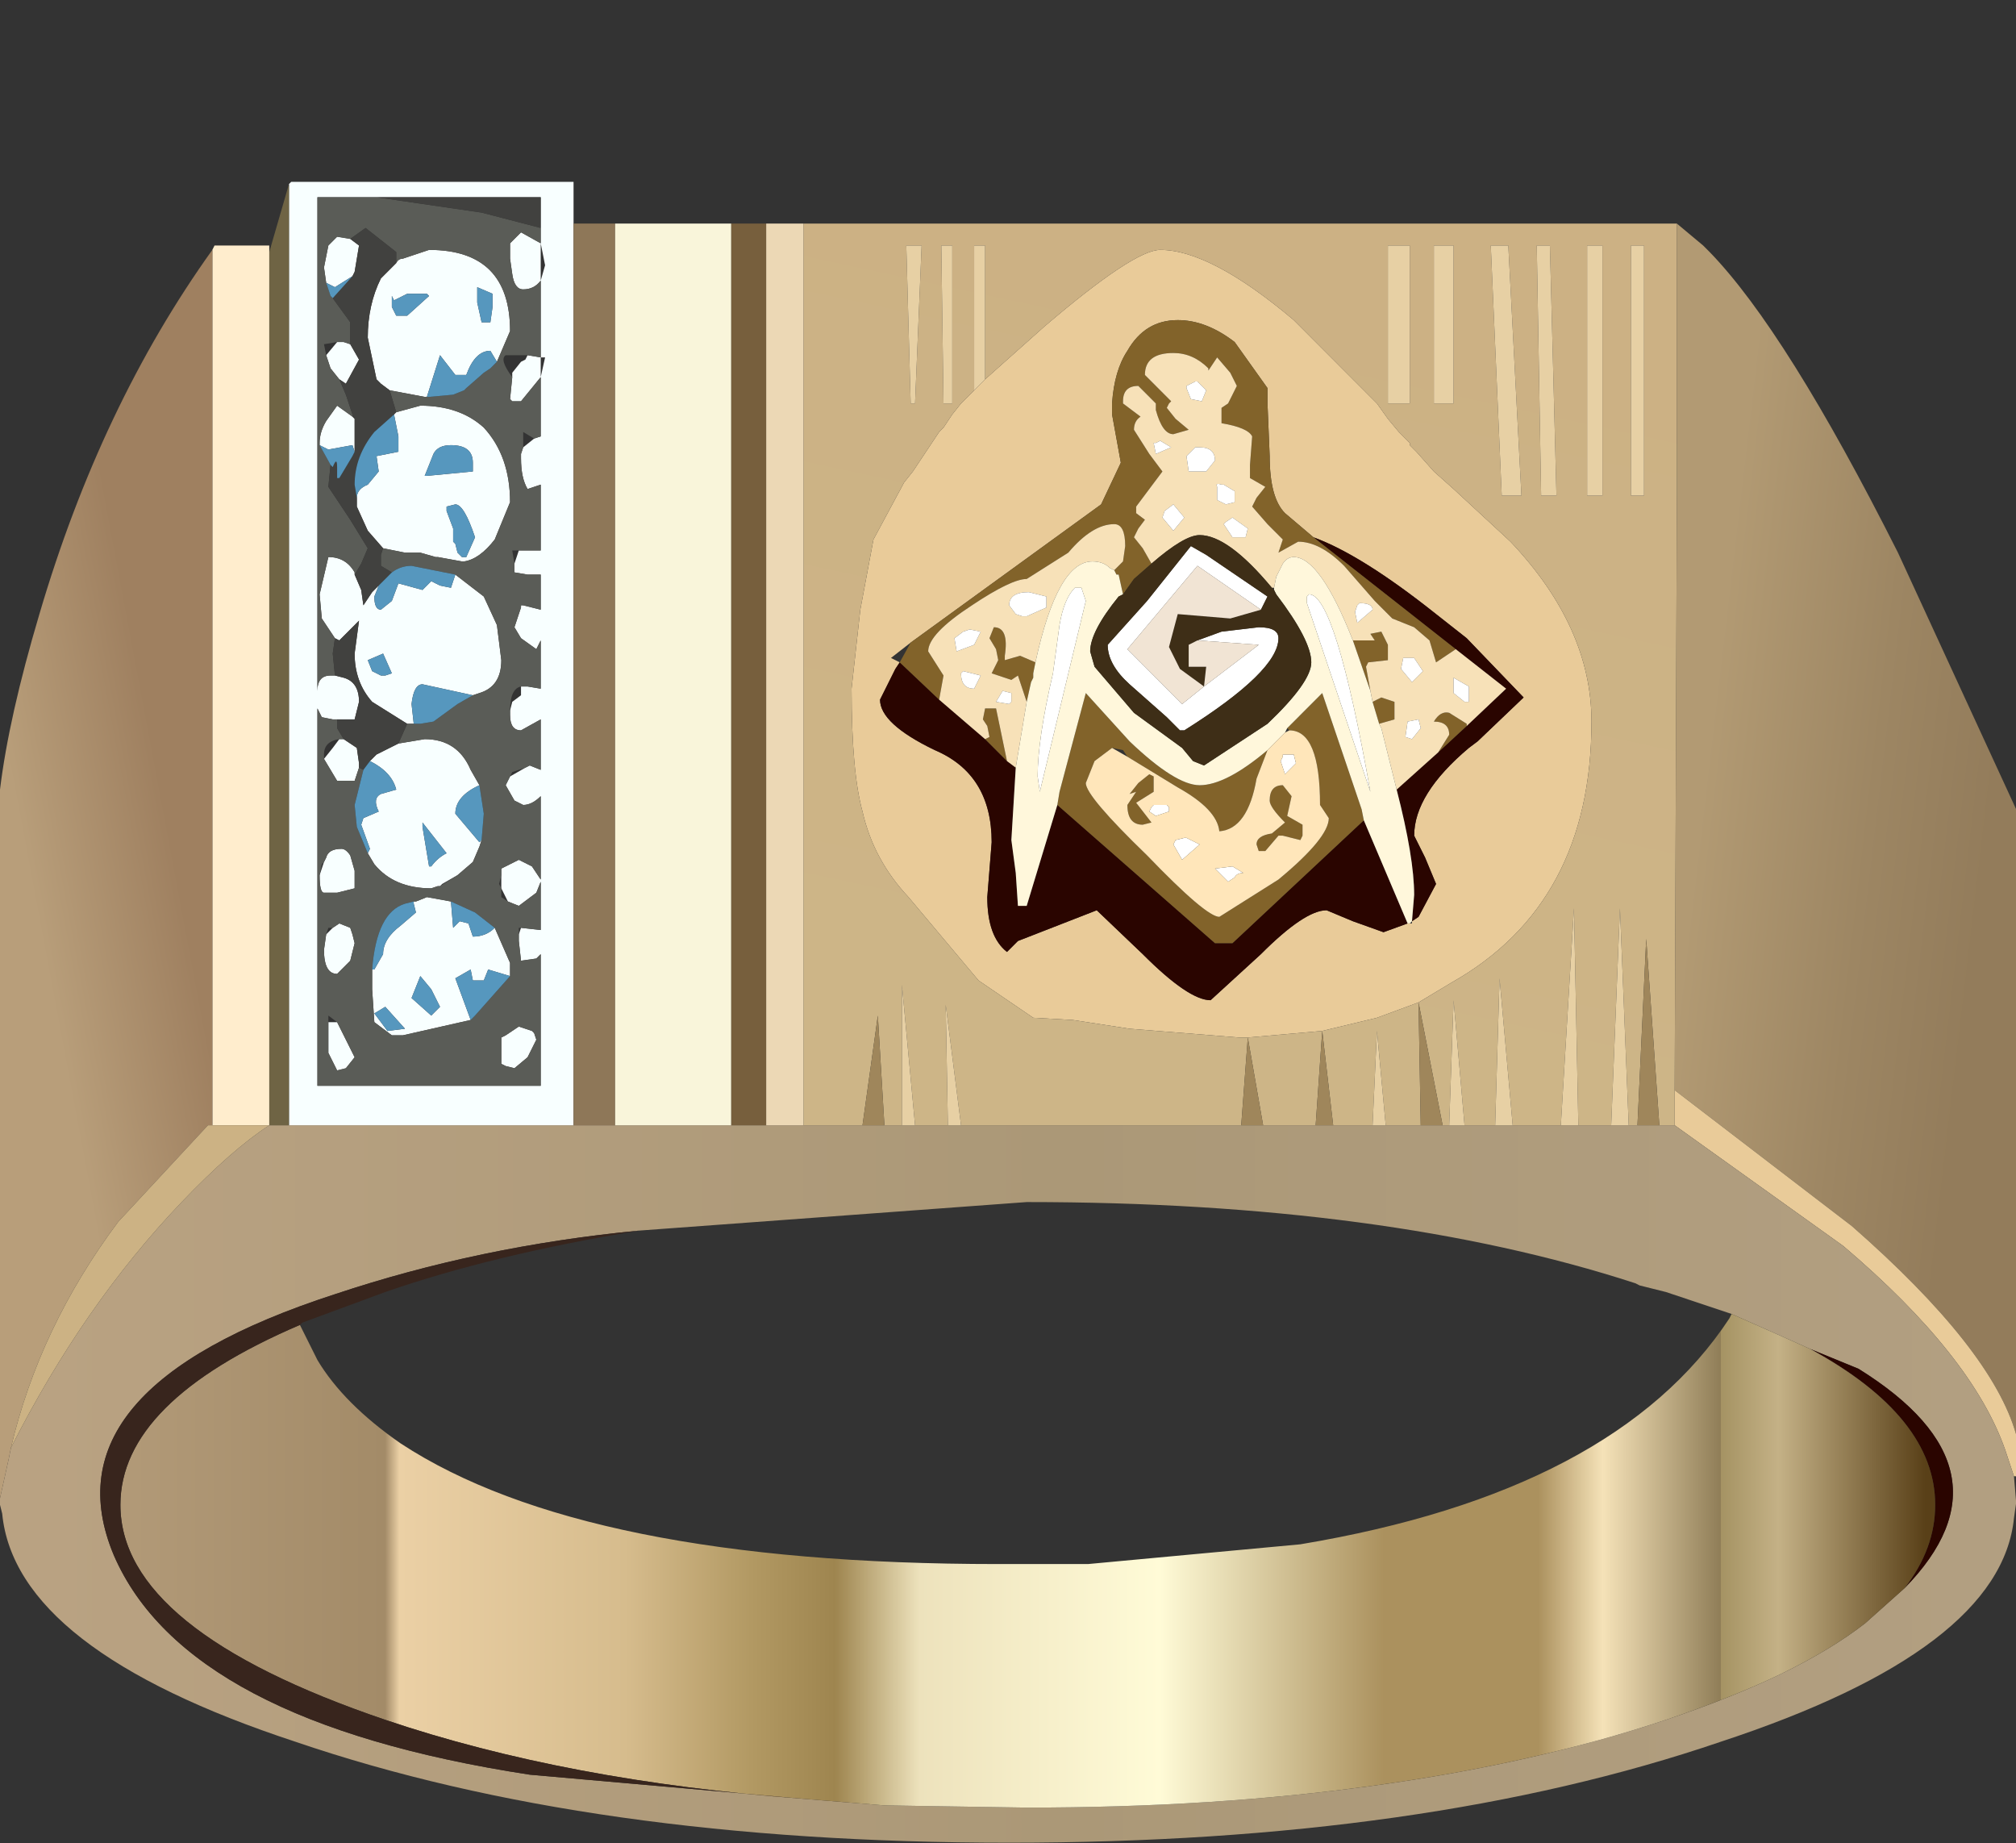
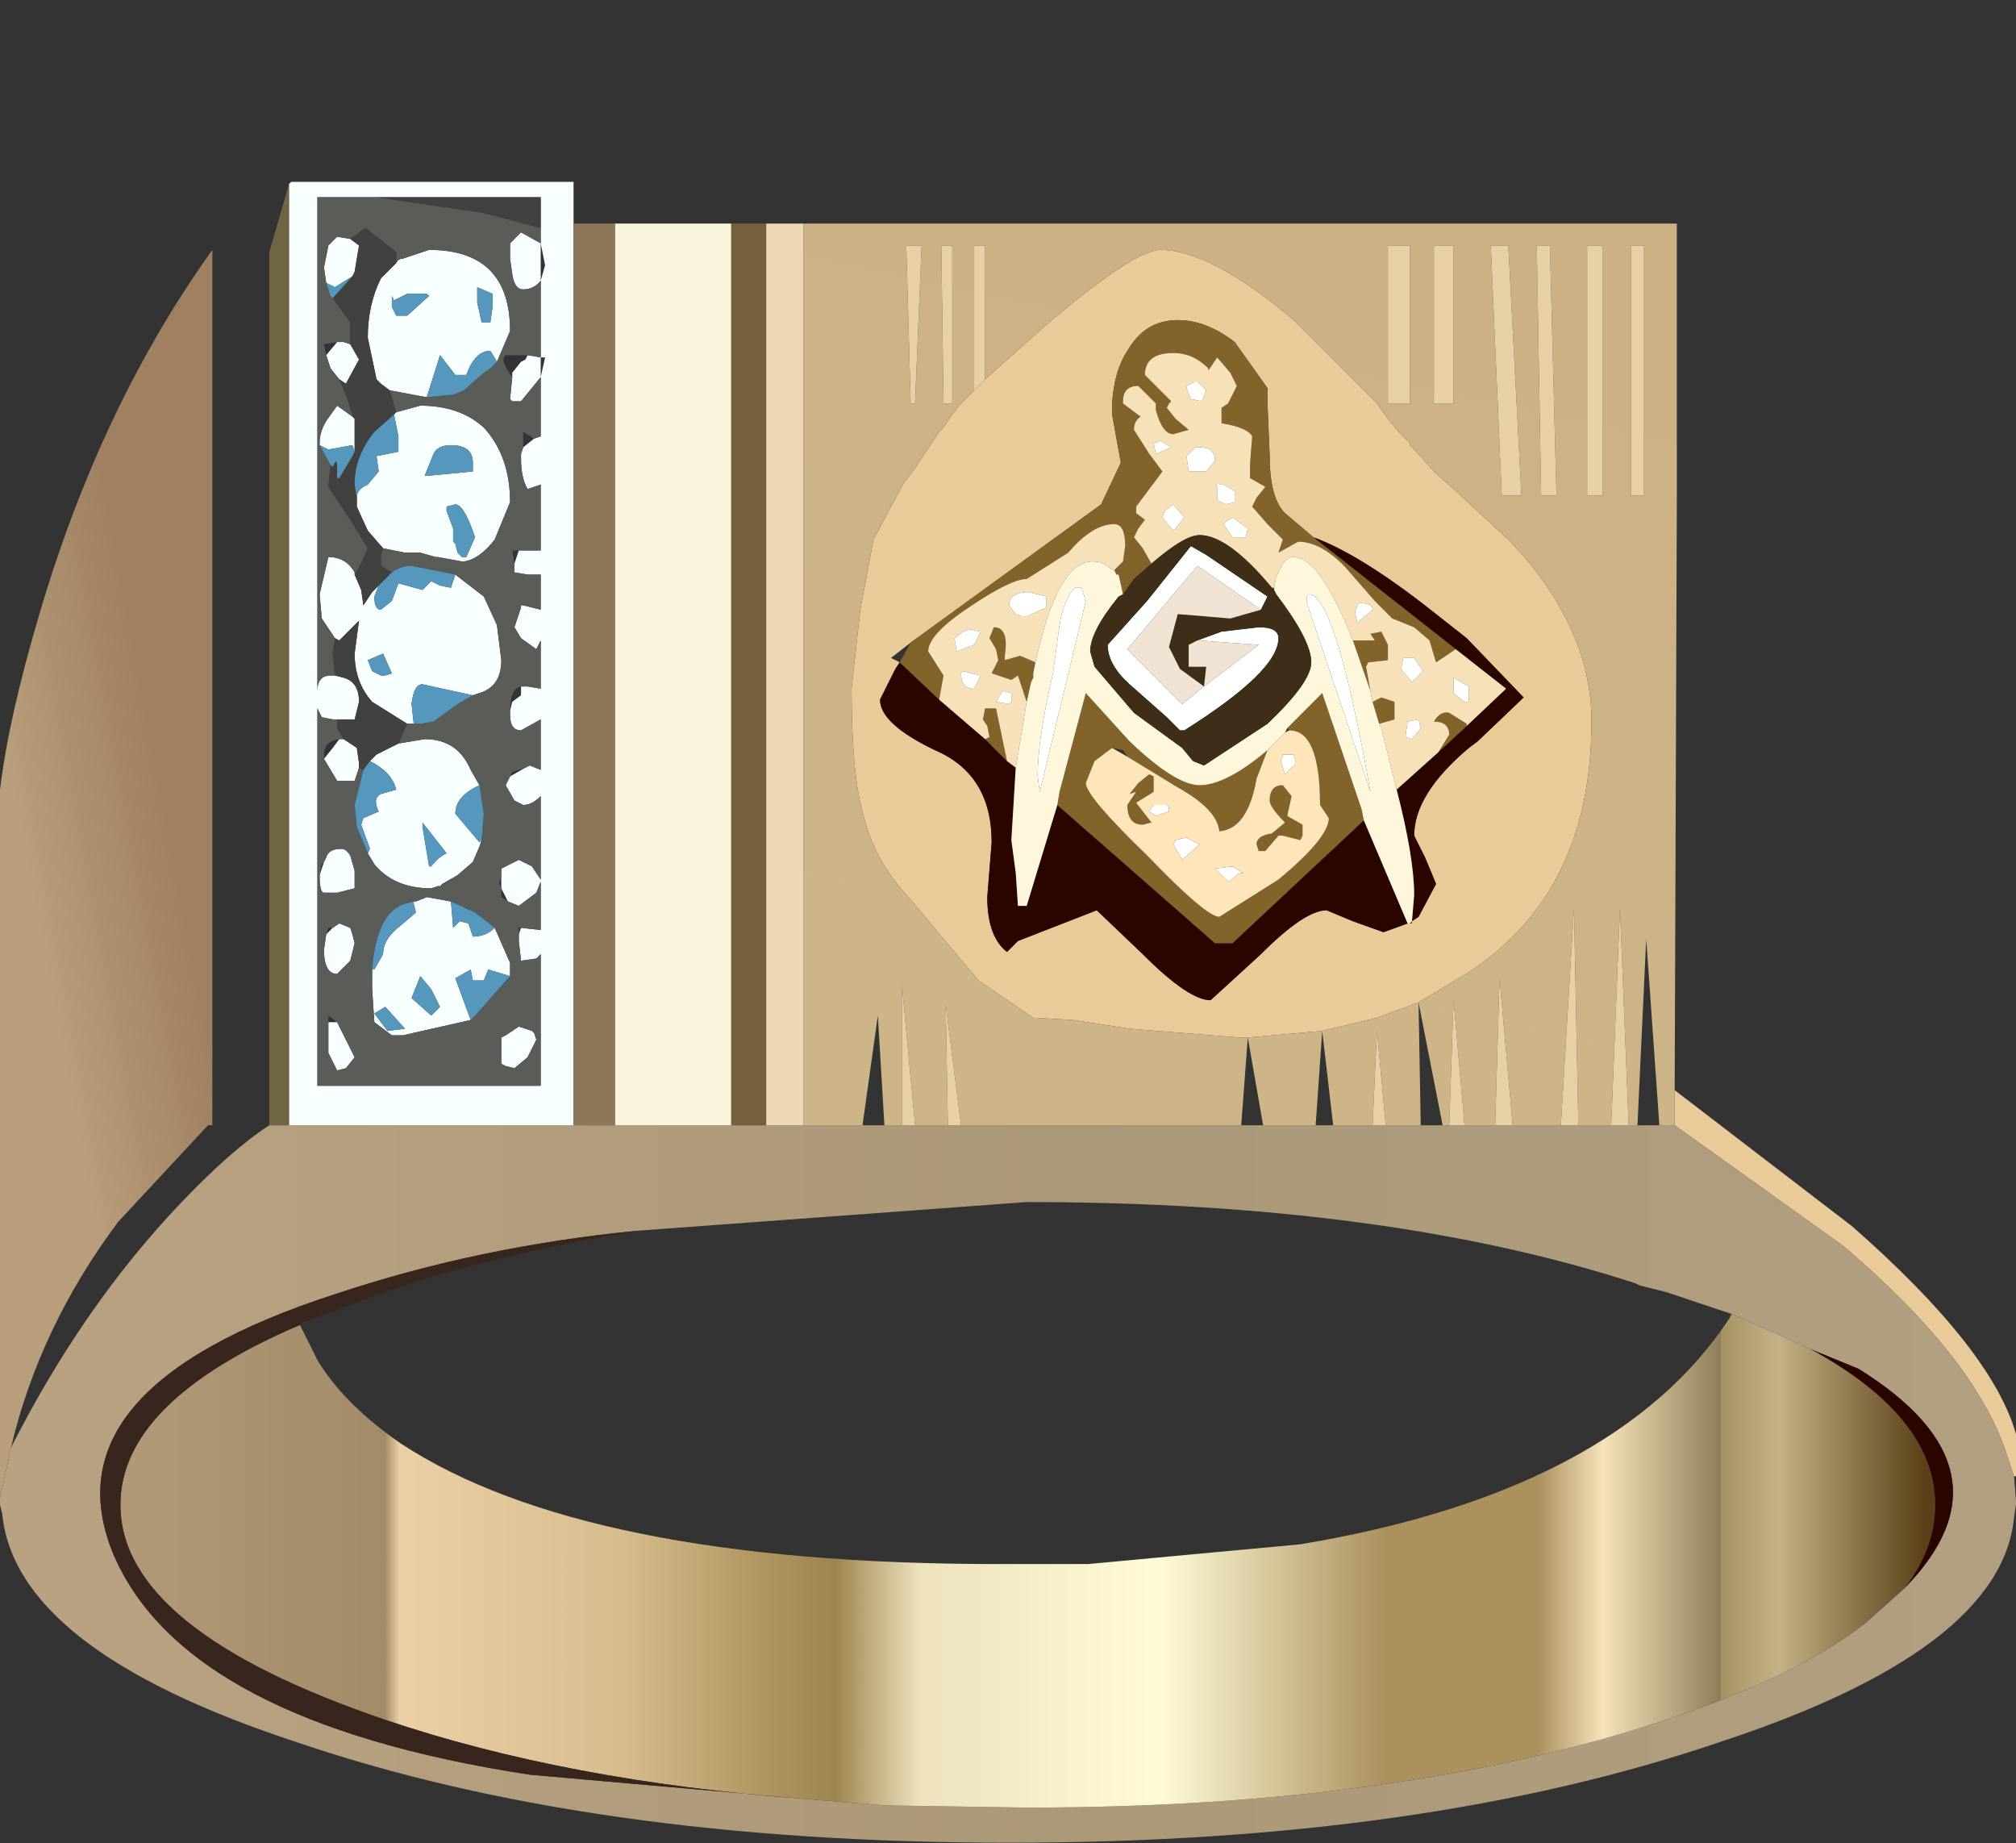
<svg xmlns="http://www.w3.org/2000/svg" xmlns:xlink="http://www.w3.org/1999/xlink" height="42.05px" width="46.0px">
  <rect width="100%" height="100%" fill="#333333" stroke="none" />
  <g transform="matrix(1.0, 0.0, 0.0, 1.0, 0.0, 4.15)">
    <use height="42.0" transform="matrix(0.999, 0.0, 0.0, 1.001, 0.0, -4.155)" width="46.05" xlink:href="#sprite0" />
  </g>
  <defs>
    <g id="sprite0" transform="matrix(1.0, 0.0, 0.0, 1.0, 0.0, 4.15)">
      <use height="37.85" transform="matrix(1.0, 0.0, 0.0, 1.0, 0.0, 0.0)" width="46.05" xlink:href="#sprite1" />
      <use height="13.25" transform="matrix(1.0, 0.0, 0.0, 1.0, 3.45, -4.15)" width="13.15" xlink:href="#sprite2" />
    </g>
    <g id="sprite1" transform="matrix(1.0, 0.0, 0.0, 1.0, 0.0, 0.0)">
      <use height="37.85" transform="matrix(1.0, 0.0, 0.0, 1.0, 0.0, 0.0)" width="46.05" xlink:href="#shape0" />
    </g>
    <g id="shape0" transform="matrix(1.0, 0.0, 0.0, 1.0, 0.0, 0.0)">
-       <path d="M38.3 0.95 L38.9 1.45 39.05 1.6 Q40.8 3.4 43.35 8.45 L46.05 14.3 46.05 28.55 Q45.5 26.6 42.3 23.8 L38.25 20.7 38.3 7.15 38.3 5.05 38.3 1.45 38.3 0.95" fill="url(#gradient0)" fill-rule="evenodd" stroke="none" />
      <path d="M38.25 20.7 L42.3 23.8 Q45.5 26.6 46.05 28.55 L46.05 29.5 46.0 29.5 45.8 28.9 Q45.05 26.75 42.1 24.25 L38.25 21.5 38.25 20.9 38.25 20.7 M22.5 4.5 L23.85 3.3 Q25.9 1.55 26.5 1.55 27.65 1.55 29.55 3.15 L31.45 5.05 31.7 5.4 31.95 5.7 32.2 5.95 32.2 6.0 32.35 6.15 32.75 6.6 33.2 7.0 34.5 8.2 Q36.35 10.15 36.35 12.3 36.35 16.45 33.15 18.25 L32.4 18.7 31.45 19.05 30.2 19.35 28.5 19.5 28.3 19.5 25.8 19.3 24.5 19.1 23.6 19.05 22.35 18.2 20.75 16.3 Q19.95 15.45 19.7 14.35 19.45 13.45 19.45 11.55 L19.65 9.75 19.95 8.15 20.65 6.85 20.85 6.6 21.45 5.7 21.55 5.6 21.75 5.3 21.95 5.05 22.25 4.75 22.5 4.5 M30.0 8.1 L29.35 7.55 Q29.0 7.2 29.0 6.25 L28.95 5.05 28.95 4.7 28.2 3.65 Q27.55 3.15 26.9 3.15 26.15 3.15 25.75 3.85 25.45 4.3 25.4 5.05 L25.4 5.3 25.6 6.4 25.15 7.35 20.8 10.5 20.35 10.85 20.55 10.95 20.45 11.1 20.1 11.8 Q20.1 12.35 21.35 12.95 22.65 13.5 22.65 15.05 L22.55 16.3 Q22.55 17.2 23.0 17.55 L23.15 17.4 23.25 17.3 25.05 16.6 26.1 17.6 Q27.15 18.65 27.65 18.65 L28.8 17.6 Q29.8 16.6 30.3 16.6 L30.9 16.85 31.6 17.1 32.15 16.9 32.2 16.9 32.25 16.9 32.25 16.85 32.4 16.75 32.8 16.0 32.55 15.4 32.3 14.9 Q32.3 13.95 33.55 12.9 L33.75 12.75 34.8 11.75 33.5 10.4 32.8 9.85 Q31.1 8.5 30.0 8.1" fill="#e9cb99" fill-rule="evenodd" stroke="none" />
      <path d="M46.0 29.5 L46.05 30.1 46.0 30.45 Q45.7 33.45 39.3 35.55 32.55 37.85 23.05 37.85 13.5 37.85 6.75 35.55 0.35 33.45 0.05 30.35 L0.0 30.15 0.0 30.1 0.0 30.0 0.2 29.1 0.25 28.85 Q1.9 25.6 4.15 23.25 5.3 22.05 6.15 21.5 L6.6 21.5 13.1 21.5 14.05 21.5 16.7 21.5 17.5 21.5 18.35 21.5 19.7 21.5 20.2 21.5 20.6 21.5 20.9 21.5 21.65 21.5 21.95 21.5 28.35 21.5 28.85 21.5 30.05 21.5 30.45 21.5 31.35 21.5 31.65 21.5 32.45 21.5 32.95 21.5 33.1 21.5 33.45 21.5 34.15 21.5 34.55 21.5 35.65 21.5 36.05 21.5 36.8 21.5 37.2 21.5 37.4 21.5 37.9 21.5 38.25 21.5 42.1 24.25 Q45.05 26.75 45.8 28.9 L46.0 29.5 M43.5 32.05 Q46.15 29.35 42.45 27.05 L41.35 26.6 39.55 25.8 38.05 25.3 37.45 25.15 37.35 25.1 Q31.65 23.25 23.45 23.25 L14.6 23.9 Q10.95 24.25 7.65 25.35 1.0 27.5 2.6 31.3 4.25 35.1 12.1 36.3 L18.35 36.85 20.2 37.0 23.45 37.05 Q32.0 37.05 38.05 35.05 41.05 34.05 42.6 32.85 L43.5 32.05" fill="url(#gradient1)" fill-rule="evenodd" stroke="none" />
      <path d="M43.5 32.05 Q44.2 31.15 44.2 30.15 44.2 28.15 41.35 26.6 L42.45 27.05 Q46.15 29.35 43.5 32.05 M33.25 10.65 L30.0 8.1 Q31.1 8.5 32.8 9.85 L33.5 10.4 34.8 11.75 33.75 12.75 33.55 12.9 Q32.3 13.95 32.3 14.9 L32.55 15.4 32.8 16.0 32.4 16.75 32.25 16.85 32.3 16.25 Q32.3 15.4 31.9 13.85 L32.85 13.0 33.5 12.4 34.4 11.55 33.25 10.65 M20.55 10.95 L21.45 11.8 22.5 12.7 23.0 13.2 23.2 13.35 23.1 15.0 23.2 15.75 23.25 16.5 23.45 16.5 24.15 14.2 27.75 17.35 28.15 17.35 31.15 14.55 32.15 16.9 31.6 17.1 30.9 16.85 30.3 16.6 Q29.8 16.6 28.8 17.6 L27.65 18.65 Q27.15 18.65 26.1 17.6 L25.05 16.6 23.25 17.3 23.15 17.4 23.0 17.55 Q22.55 17.2 22.55 16.3 L22.65 15.05 Q22.65 13.5 21.35 12.95 20.1 12.35 20.1 11.8 L20.45 11.1 20.55 10.95" fill="#2a0500" fill-rule="evenodd" stroke="none" />
      <path d="M41.35 26.6 Q44.2 28.15 44.2 30.15 44.2 31.15 43.5 32.05 L42.6 32.85 Q41.05 34.05 38.05 35.05 32.0 37.05 23.45 37.05 L20.2 37.0 18.35 36.85 Q12.95 36.45 8.8 35.05 2.75 33.0 2.75 30.15 2.75 27.8 6.85 26.05 L7.25 26.85 Q7.85 27.85 9.15 28.75 13.35 31.5 22.8 31.5 L24.85 31.5 29.7 31.05 Q36.9 29.85 39.5 25.9 L39.55 25.8 41.35 26.6" fill="url(#gradient2)" fill-rule="evenodd" stroke="none" />
      <path d="M38.3 0.95 L38.3 1.45 38.3 5.05 38.3 7.15 38.25 20.7 38.25 20.9 38.25 21.5 37.9 21.5 37.6 17.25 37.4 21.5 37.2 21.5 37.0 16.55 36.8 21.5 36.05 21.5 35.95 16.55 35.65 21.5 34.55 21.5 34.25 18.15 34.15 21.5 33.45 21.5 33.2 18.65 33.1 21.5 32.95 21.5 32.4 18.7 33.15 18.25 Q36.35 16.45 36.35 12.3 36.35 10.15 34.5 8.2 L33.2 7.0 32.75 6.6 32.35 6.15 32.2 6.0 32.2 5.95 31.95 5.7 31.7 5.4 31.45 5.05 29.55 3.15 Q27.65 1.55 26.5 1.55 25.9 1.55 23.85 3.3 L22.5 4.5 22.5 1.45 22.25 1.45 22.25 4.75 21.95 5.05 21.75 5.3 21.55 5.6 21.45 5.7 20.85 6.6 20.65 6.85 19.95 8.15 19.65 9.75 19.45 11.55 Q19.45 13.45 19.7 14.35 19.95 15.45 20.75 16.3 L22.35 18.2 23.6 19.05 24.5 19.1 25.8 19.3 28.3 19.5 28.5 19.5 30.2 19.35 31.45 19.05 32.4 18.7 32.45 21.5 31.65 21.5 31.45 19.35 31.35 21.5 30.45 21.5 30.2 19.35 30.05 21.5 28.85 21.5 28.5 19.5 28.35 21.5 21.95 21.5 21.6 18.75 21.65 21.5 20.9 21.5 20.6 18.3 20.6 21.5 20.2 21.5 20.05 19.0 19.7 21.5 18.35 21.5 18.35 0.95 38.3 0.95 M34.45 1.45 L34.05 1.45 34.3 7.15 34.75 7.15 34.45 1.45 M36.6 1.45 L36.25 1.45 36.25 7.15 36.6 7.15 36.6 1.45 M37.55 1.45 L37.25 1.45 37.25 7.15 37.55 7.15 37.55 1.45 M35.1 1.45 L35.2 7.15 35.55 7.15 35.4 1.45 35.1 1.45 M32.2 1.45 L31.7 1.45 31.7 5.05 32.2 5.05 32.2 1.45 M33.2 1.45 L32.75 1.45 32.75 5.05 33.2 5.05 33.2 1.45 M21.75 1.45 L21.5 1.45 21.55 5.05 21.75 5.05 21.75 1.45 M21.05 1.45 L20.7 1.45 20.8 5.05 20.9 5.05 21.05 1.45" fill="url(#gradient3)" fill-rule="evenodd" stroke="none" />
      <path d="M37.2 21.5 L36.8 21.5 37.0 16.55 37.2 21.5 M36.05 21.5 L35.65 21.5 35.95 16.55 36.05 21.5 M34.55 21.5 L34.15 21.5 34.25 18.15 34.55 21.5 M33.45 21.5 L33.1 21.5 33.2 18.65 33.45 21.5 M31.65 21.5 L31.35 21.5 31.45 19.35 31.65 21.5 M21.95 21.5 L21.65 21.5 21.6 18.75 21.95 21.5 M20.9 21.5 L20.6 21.5 20.6 18.3 20.9 21.5 M37.55 1.45 L37.55 7.15 37.25 7.15 37.25 1.45 37.55 1.45 M36.6 1.45 L36.6 7.15 36.25 7.15 36.25 1.45 36.6 1.45 M34.45 1.45 L34.75 7.15 34.3 7.15 34.05 1.45 34.45 1.45 M35.1 1.45 L35.4 1.45 35.55 7.15 35.2 7.15 35.1 1.45 M32.2 1.45 L32.2 5.05 31.7 5.05 31.7 1.45 32.2 1.45 M33.2 1.45 L33.2 5.05 32.75 5.05 32.75 1.45 33.2 1.45 M21.05 1.45 L20.9 5.05 20.8 5.05 20.7 1.45 21.05 1.45 M21.75 1.45 L21.75 5.05 21.55 5.05 21.5 1.45 21.75 1.45 M22.25 4.75 L22.25 1.45 22.5 1.45 22.5 4.5 22.25 4.75" fill="#e7d0a4" fill-rule="evenodd" stroke="none" />
      <path d="M33.25 10.65 L32.8 10.95 32.65 10.45 32.3 10.15 31.8 9.95 31.4 9.55 30.7 8.75 Q30.15 8.2 29.65 8.2 L29.2 8.45 29.3 8.15 28.95 7.8 28.6 7.4 28.7 7.2 28.9 6.95 28.55 6.75 28.55 6.45 28.6 5.8 Q28.5 5.6 27.9 5.5 L27.9 5.15 28.05 5.05 28.25 4.65 28.1 4.35 27.8 4.0 27.6 4.3 27.6 4.25 Q27.25 3.9 26.8 3.9 26.15 3.9 26.15 4.4 L26.75 5.0 26.7 5.05 26.65 5.15 26.85 5.4 27.15 5.65 26.8 5.75 Q26.55 5.75 26.4 5.2 L26.4 5.05 26.0 4.65 Q25.65 4.65 25.65 5.0 L25.65 5.05 26.05 5.35 Q25.9 5.45 25.9 5.65 L26.25 6.2 26.55 6.6 25.95 7.4 25.95 7.55 26.15 7.7 26.0 7.9 25.9 8.1 26.1 8.35 26.3 8.7 25.9 9.05 25.65 9.4 25.55 8.95 25.5 8.95 25.45 8.85 25.65 8.65 25.7 8.3 Q25.7 7.8 25.45 7.8 24.95 7.8 24.4 8.45 L23.45 9.05 Q23.1 9.05 22.2 9.65 21.2 10.3 21.2 10.7 L21.55 11.25 21.45 11.8 20.55 10.95 20.8 10.5 25.15 7.35 25.6 6.4 25.4 5.3 25.4 5.05 Q25.45 4.3 25.75 3.85 26.15 3.15 26.9 3.15 27.55 3.15 28.2 3.65 L28.95 4.7 28.95 5.05 29.0 6.25 Q29.0 7.2 29.35 7.55 L30.0 8.1 33.25 10.65 M30.9 10.45 L31.4 10.45 31.3 10.3 31.55 10.25 31.7 10.55 31.7 10.9 31.25 10.95 31.2 11.05 31.3 11.6 30.9 10.45 M31.35 11.85 L31.55 11.75 31.85 11.85 31.85 12.25 31.5 12.35 31.35 11.85 M32.85 13.0 L33.1 12.6 Q33.1 12.3 32.75 12.3 32.9 12.05 33.1 12.1 L33.5 12.35 33.5 12.4 32.85 13.0 M23.45 11.85 L23.25 11.25 23.1 11.35 22.65 11.2 22.8 10.9 22.75 10.65 22.6 10.4 22.7 10.15 Q23.05 10.15 22.95 10.8 L22.95 10.9 23.3 10.8 23.65 10.95 23.6 11.2 23.6 11.3 23.55 11.4 23.45 11.85 M31.15 14.55 L28.15 17.35 27.75 17.35 24.15 14.2 24.2 13.9 24.8 11.65 25.8 12.75 Q26.85 13.75 27.4 13.75 28.0 13.75 28.95 12.95 L28.7 13.6 Q28.5 14.75 27.85 14.8 27.8 14.3 26.9 13.8 L25.75 13.1 25.65 12.95 25.4 12.9 25.0 13.2 24.8 13.7 Q24.8 14.0 26.2 15.35 27.55 16.75 27.85 16.75 L29.2 15.9 Q30.35 14.95 30.35 14.5 L30.25 14.35 30.15 14.2 Q30.15 12.5 29.45 12.5 L29.4 12.45 30.2 11.65 31.1 14.3 31.15 14.55 M23.0 13.2 L22.5 12.7 22.6 12.65 22.55 12.4 22.45 12.25 22.5 12.0 22.75 12.0 23.0 13.2 M29.05 14.85 L29.35 14.6 Q29.0 14.25 29.0 14.1 29.0 13.75 29.3 13.75 L29.5 14.0 29.4 14.45 29.75 14.65 29.75 14.9 29.7 15.0 29.3 14.9 29.2 14.9 28.9 15.25 28.75 15.25 28.7 15.1 Q28.7 14.9 29.05 14.85 M26.35 13.9 L25.95 14.15 26.3 14.6 26.1 14.65 Q25.75 14.65 25.75 14.2 L25.95 13.9 25.8 13.95 26.0 13.7 26.25 13.5 26.35 13.55 26.35 13.9" fill="#82632a" fill-rule="evenodd" stroke="none" />
      <path d="M26.3 8.7 L26.1 8.35 25.9 8.1 26.0 7.9 26.15 7.7 25.95 7.55 25.95 7.4 26.55 6.6 26.25 6.2 25.9 5.65 Q25.9 5.45 26.05 5.35 L25.65 5.05 25.65 5.0 Q25.65 4.65 26.0 4.65 L26.4 5.05 26.4 5.2 Q26.55 5.75 26.8 5.75 L27.15 5.65 26.85 5.4 26.65 5.15 26.7 5.05 26.75 5.0 26.15 4.4 Q26.15 3.9 26.8 3.9 27.25 3.9 27.6 4.25 L27.6 4.3 27.8 4.0 28.1 4.35 28.25 4.65 28.05 5.05 27.9 5.15 27.9 5.5 Q28.5 5.6 28.6 5.8 L28.55 6.45 28.55 6.75 28.9 6.95 28.7 7.2 28.6 7.4 28.95 7.8 29.3 8.15 29.2 8.45 29.65 8.2 Q30.15 8.2 30.7 8.75 L31.4 9.55 31.8 9.95 32.3 10.15 32.65 10.45 32.8 10.95 33.25 10.65 34.4 11.55 33.5 12.4 33.5 12.35 33.1 12.1 Q32.9 12.05 32.75 12.3 33.1 12.3 33.1 12.6 L32.85 13.0 31.9 13.85 31.55 12.45 31.5 12.35 31.85 12.25 31.85 11.85 31.55 11.75 31.35 11.85 31.3 11.6 31.2 11.05 31.25 10.95 31.7 10.9 31.7 10.55 31.55 10.25 31.3 10.3 31.4 10.45 30.9 10.45 Q30.15 8.55 29.55 8.55 29.4 8.55 29.3 8.7 L29.2 8.9 29.15 9.0 29.1 9.25 29.05 9.25 Q28.05 8.05 27.4 8.05 27.05 8.05 26.3 8.7 M21.45 11.8 L21.55 11.25 21.2 10.7 Q21.2 10.3 22.2 9.65 23.1 9.05 23.45 9.05 L24.4 8.45 Q24.95 7.8 25.45 7.8 25.7 7.8 25.7 8.3 L25.65 8.65 25.45 8.85 25.35 8.8 Q25.2 8.65 24.95 8.65 24.15 8.65 23.65 10.95 L23.3 10.8 22.95 10.9 22.95 10.8 Q23.05 10.15 22.7 10.15 L22.6 10.4 22.75 10.65 22.8 10.9 22.65 11.2 23.1 11.35 23.25 11.25 23.45 11.85 23.2 13.35 23.0 13.2 22.75 12.0 22.5 12.0 22.45 12.25 22.55 12.4 22.6 12.65 22.5 12.7 21.45 11.8 M31.35 9.75 Q31.35 9.6 31.05 9.6 L31.0 9.65 30.95 9.8 31.0 10.05 31.35 9.75 M32.15 12.3 L32.1 12.65 32.25 12.7 32.45 12.45 32.4 12.25 32.15 12.3 M32.0 11.1 L32.25 11.4 32.5 11.15 32.3 10.85 32.05 10.85 32.0 11.1 M33.2 11.3 L33.2 11.65 33.45 11.85 33.55 11.85 33.55 11.5 33.2 11.3 M27.3 4.55 L27.1 4.65 27.1 4.7 27.2 4.95 27.45 5.0 27.55 4.75 27.35 4.55 27.3 4.55 M26.4 5.95 L26.35 5.95 26.4 6.2 26.75 6.05 26.5 5.9 26.4 5.95 M27.3 6.05 L27.1 6.25 27.15 6.6 27.55 6.6 27.75 6.35 Q27.75 6.05 27.4 6.05 L27.3 6.05 M22.25 10.55 L22.4 10.25 22.15 10.2 22.0 10.25 21.8 10.4 21.85 10.7 22.25 10.55 M22.25 11.55 L22.4 11.25 22.0 11.15 21.95 11.2 Q21.95 11.55 22.25 11.55 M23.5 9.35 Q23.05 9.35 23.05 9.65 L23.2 9.85 23.35 9.9 23.45 9.9 23.9 9.7 23.9 9.45 23.5 9.35 M23.1 11.85 L23.1 11.65 22.9 11.6 22.75 11.85 23.05 11.9 23.1 11.85 M27.95 6.9 L27.9 6.9 Q27.75 6.85 27.8 6.95 L27.8 7.25 28.0 7.35 28.2 7.3 28.2 7.05 27.95 6.9 M28.45 8.1 L28.5 7.9 28.15 7.65 28.0 7.75 27.95 7.8 28.15 8.1 28.45 8.1 M26.8 7.35 L26.6 7.5 26.55 7.65 26.8 7.95 27.05 7.65 26.8 7.35" fill="#f7e1b8" fill-rule="evenodd" stroke="none" />
      <path d="M31.35 9.75 L31.0 10.05 30.95 9.8 31.0 9.65 31.05 9.6 Q31.35 9.6 31.35 9.75 M32.0 11.1 L32.05 10.85 32.3 10.85 32.5 11.15 32.25 11.4 32.0 11.1 M32.15 12.3 L32.4 12.25 32.45 12.45 32.25 12.7 32.1 12.65 32.15 12.3 M27.3 6.05 L27.4 6.05 Q27.75 6.05 27.75 6.35 L27.55 6.6 27.15 6.6 27.1 6.25 27.3 6.05 M26.4 5.95 L26.5 5.9 26.75 6.05 26.4 6.2 26.35 5.95 26.4 5.95 M27.3 4.55 L27.35 4.55 27.55 4.75 27.45 5.0 27.2 4.95 27.1 4.7 27.1 4.65 27.3 4.55 M33.2 11.3 L33.55 11.5 33.55 11.85 33.45 11.85 33.2 11.65 33.2 11.3 M24.7 9.25 L24.8 9.55 23.75 13.9 23.7 13.55 Q23.7 12.7 24.05 11.2 L24.2 10.1 Q24.3 9.5 24.55 9.25 L24.7 9.25 M22.25 10.55 L21.85 10.7 21.8 10.4 22.0 10.25 22.15 10.2 22.4 10.25 22.25 10.55 M22.25 11.55 Q21.95 11.55 21.95 11.2 L22.0 11.15 22.4 11.25 22.25 11.55 M23.5 9.35 L23.9 9.45 23.9 9.7 23.45 9.9 23.35 9.9 23.2 9.85 23.05 9.65 Q23.05 9.35 23.5 9.35 M23.1 11.85 L23.05 11.9 22.75 11.85 22.9 11.6 23.1 11.65 23.1 11.85 M26.8 7.35 L27.05 7.65 26.8 7.95 26.55 7.65 26.6 7.5 26.8 7.35 M28.45 8.1 L28.15 8.1 27.95 7.8 28.0 7.75 28.15 7.65 28.5 7.9 28.45 8.1 M27.95 6.9 L28.2 7.05 28.2 7.3 28.0 7.35 27.8 7.25 27.8 6.95 Q27.75 6.85 27.9 6.9 L27.95 6.9 M26.65 12.2 L25.8 11.45 Q25.3 11.0 25.3 10.55 L26.2 9.55 27.2 8.3 27.55 8.5 28.95 9.45 28.8 9.75 27.35 8.75 25.75 10.65 27.0 11.9 27.5 11.5 28.75 10.55 27.35 10.45 27.9 10.25 28.75 10.15 Q29.2 10.15 29.2 10.4 29.2 11.15 27.05 12.5 L26.95 12.5 26.65 12.2 M29.85 9.45 L29.9 9.4 Q30.5 9.4 31.3 13.9 L29.85 9.6 29.85 9.45 M29.3 13.1 L29.3 13.05 29.55 13.05 29.6 13.25 29.35 13.5 29.25 13.2 29.3 13.1 M28.15 15.6 L28.4 15.75 Q28.25 15.75 28.2 15.85 L28.05 15.95 27.75 15.65 28.15 15.6 M26.8 15.1 L26.85 15.0 27.05 14.95 27.1 14.95 27.4 15.1 27.0 15.45 26.8 15.1 M26.3 14.25 L26.35 14.2 26.65 14.2 26.7 14.25 26.7 14.35 26.4 14.45 26.25 14.35 26.3 14.25" fill="#ffffff" fill-rule="evenodd" stroke="none" />
      <path d="M25.45 8.85 L25.5 8.95 25.55 8.95 25.65 9.4 25.55 9.45 Q24.9 10.25 24.9 10.7 L25.0 11.05 25.9 12.1 27.0 12.9 27.25 13.2 27.5 13.3 28.95 12.35 Q29.95 11.4 29.95 10.95 29.95 10.45 29.15 9.4 L29.1 9.3 29.1 9.25 29.15 9.0 29.2 8.9 29.3 8.7 Q29.4 8.55 29.55 8.55 30.15 8.55 30.9 10.45 L31.3 11.6 31.35 11.85 31.5 12.35 31.55 12.45 31.9 13.85 Q32.3 15.4 32.3 16.25 L32.25 16.85 32.2 16.9 32.15 16.9 31.15 14.55 31.1 14.3 30.2 11.65 29.4 12.45 29.35 12.55 28.95 12.95 Q28.0 13.75 27.4 13.75 26.85 13.75 25.8 12.75 L24.8 11.65 24.2 13.9 24.15 14.2 23.45 16.5 23.25 16.5 23.2 15.75 23.1 15.0 23.2 13.35 23.45 11.85 23.55 11.4 23.6 11.3 23.6 11.2 23.65 10.95 Q24.15 8.65 24.95 8.65 25.2 8.65 25.35 8.8 L25.45 8.85 M24.7 9.25 L24.55 9.25 Q24.3 9.5 24.2 10.1 L24.05 11.2 Q23.7 12.7 23.7 13.55 L23.75 13.9 24.8 9.55 24.7 9.25 M29.85 9.45 L29.85 9.6 31.3 13.9 Q30.5 9.4 29.9 9.4 L29.85 9.45" fill="#fff7db" fill-rule="evenodd" stroke="none" />
      <path d="M25.65 9.4 L25.9 9.05 26.3 8.7 Q27.05 8.05 27.4 8.05 28.05 8.05 29.05 9.25 L29.1 9.3 29.15 9.4 Q29.95 10.45 29.95 10.95 29.95 11.4 28.95 12.35 L27.5 13.3 27.25 13.2 27.0 12.9 25.9 12.1 25.0 11.05 24.9 10.7 Q24.9 10.25 25.55 9.45 L25.65 9.4 M28.8 9.75 L28.95 9.45 27.55 8.5 27.2 8.3 26.2 9.55 25.3 10.55 Q25.3 11.0 25.8 11.45 L26.65 12.2 26.8 12.35 26.95 12.5 27.05 12.5 Q29.2 11.15 29.2 10.4 29.2 10.15 28.75 10.15 L27.9 10.25 27.35 10.45 27.15 10.55 27.15 11.05 27.55 11.05 27.5 11.5 26.95 11.1 26.7 10.6 26.9 9.85 28.1 9.95 28.8 9.75" fill="#3e2e17" fill-rule="evenodd" stroke="none" />
      <path d="M28.8 9.75 L28.1 9.95 26.9 9.85 26.7 10.6 26.95 11.1 27.5 11.5 27.55 11.05 27.15 11.05 27.15 10.55 27.35 10.45 28.75 10.55 27.5 11.5 27.0 11.9 25.75 10.65 27.35 8.75 28.8 9.75" fill="#f1e4d4" fill-rule="evenodd" stroke="none" />
      <path d="M29.35 12.55 L29.45 12.5 Q30.15 12.5 30.15 14.2 L30.25 14.35 30.35 14.5 Q30.35 14.95 29.2 15.9 L27.85 16.75 Q27.55 16.75 26.2 15.35 24.8 14.0 24.8 13.7 L25.0 13.2 25.4 12.9 25.75 13.1 26.9 13.8 Q27.8 14.3 27.85 14.8 28.5 14.75 28.7 13.6 L28.95 12.95 29.25 12.65 29.35 12.55 M29.3 13.1 L29.25 13.2 29.35 13.5 29.6 13.25 29.55 13.05 29.3 13.05 29.3 13.1 M26.35 13.9 L26.35 13.55 26.25 13.5 26.0 13.7 25.8 13.95 25.95 13.9 25.75 14.2 Q25.75 14.65 26.1 14.65 L26.3 14.6 25.95 14.15 26.35 13.9 M29.05 14.85 Q28.7 14.9 28.7 15.1 L28.75 15.25 28.9 15.25 29.2 14.9 29.3 14.9 29.7 15.0 29.75 14.9 29.75 14.65 29.4 14.45 29.5 14.0 29.3 13.75 Q29.0 13.75 29.0 14.1 29.0 14.25 29.35 14.6 L29.05 14.85 M26.3 14.25 L26.25 14.35 26.4 14.45 26.7 14.35 26.7 14.25 26.65 14.2 26.35 14.2 26.3 14.25 M26.8 15.1 L27.0 15.45 27.4 15.1 27.1 14.95 27.05 14.95 26.85 15.0 26.8 15.1 M28.15 15.6 L27.75 15.65 28.05 15.95 28.2 15.85 Q28.25 15.75 28.4 15.75 L28.15 15.6" fill="#ffe6ba" fill-rule="evenodd" stroke="none" />
-       <path d="M37.9 21.5 L37.4 21.5 37.6 17.25 37.9 21.5 M32.95 21.5 L32.45 21.5 32.4 18.7 32.95 21.5 M30.45 21.5 L30.05 21.5 30.2 19.35 30.45 21.5 M28.85 21.5 L28.35 21.5 28.5 19.5 28.85 21.5 M20.2 21.5 L19.7 21.5 20.05 19.0 20.2 21.5" fill="#9f865b" fill-rule="evenodd" stroke="none" />
      <path d="M16.7 0.95 L17.5 0.95 17.5 21.5 16.7 21.5 16.7 0.95" fill="#775f3d" fill-rule="evenodd" stroke="none" />
      <path d="M17.5 0.95 L18.35 0.95 18.35 21.5 17.5 21.5 17.5 0.95" fill="#ecd8b5" fill-rule="evenodd" stroke="none" />
      <path d="M6.6 0.05 L6.65 0.0 13.1 0.0 13.1 0.95 13.1 21.5 6.6 21.5 6.6 0.05 M12.35 1.4 L12.35 1.05 12.35 0.35 8.6 0.35 7.25 0.35 7.25 11.6 Q7.25 11.25 7.55 11.25 L7.65 11.25 7.85 11.3 Q8.2 11.4 8.2 11.85 L8.1 12.25 7.7 12.25 7.6 12.25 7.35 12.2 7.25 12.0 7.25 20.6 12.35 20.6 12.35 17.6 12.25 17.7 11.9 17.75 11.85 17.3 11.85 17.15 11.9 17.0 12.35 17.05 12.35 15.95 12.25 16.2 11.85 16.5 11.6 16.4 11.45 16.1 11.45 15.8 11.45 15.65 11.85 15.45 12.15 15.6 12.35 15.9 12.35 14.0 Q12.15 14.2 11.95 14.2 L11.75 14.1 11.55 13.75 11.65 13.55 12.0 13.35 12.1 13.3 12.35 13.4 12.35 12.25 11.9 12.5 Q11.65 12.5 11.65 12.15 L11.65 12.05 11.7 11.85 11.9 11.7 11.9 11.5 11.95 11.5 12.05 11.5 12.35 11.55 12.35 10.45 12.25 10.65 11.9 10.4 11.75 10.15 11.9 9.7 11.9 9.65 11.95 9.65 12.35 9.75 12.35 8.95 12.05 8.95 11.75 8.9 11.75 8.7 11.85 8.4 11.9 8.4 12.35 8.4 12.35 6.9 12.05 7.0 Q11.9 6.75 11.9 6.3 L11.9 6.2 11.95 6.05 12.2 5.85 12.35 5.8 12.35 4.45 12.45 4.0 12.35 4.0 12.35 2.25 Q12.2 2.45 11.95 2.45 11.75 2.45 11.7 2.1 L11.65 1.75 11.65 1.4 11.7 1.35 11.9 1.15 12.35 1.4 12.35 2.25 12.45 1.9 12.35 1.4 M10.9 2.4 L10.9 2.75 11.0 3.2 11.2 3.2 11.25 2.85 11.25 2.55 10.9 2.4 M11.7 4.45 L11.7 4.35 11.9 4.1 12.0 4.05 12.05 3.95 12.35 4.0 12.35 4.45 11.9 5.0 11.7 5.0 11.65 4.95 11.7 4.45 M11.35 4.1 L11.2 3.85 Q10.85 3.85 10.65 4.4 L10.4 4.4 10.05 3.95 9.75 4.9 9.7 4.9 8.9 4.75 8.7 4.6 8.6 4.5 8.4 3.55 Q8.4 2.8 8.7 2.2 L8.95 1.95 9.05 1.85 Q9.1 1.75 9.2 1.75 L9.8 1.55 Q11.65 1.55 11.65 3.4 L11.35 4.1 M10.8 6.6 L10.8 6.55 10.8 6.4 Q10.8 6.0 10.3 6.0 10.0 6.0 9.9 6.2 L9.7 6.7 9.75 6.7 10.8 6.6 M10.2 7.4 L10.2 7.5 10.35 7.9 10.35 8.2 10.4 8.25 10.45 8.45 10.55 8.55 10.65 8.55 10.85 8.1 Q10.6 7.35 10.4 7.35 L10.2 7.4 M9.05 5.25 L9.6 5.1 Q10.5 5.1 11.05 5.6 11.65 6.25 11.65 7.3 L11.3 8.15 Q10.95 8.6 10.6 8.65 L10.55 8.65 10.0 8.55 9.95 8.55 9.6 8.45 9.4 8.45 9.25 8.45 8.75 8.35 8.4 7.95 8.15 7.4 8.15 7.3 8.15 7.2 Q8.15 7.0 8.4 6.9 L8.65 6.6 8.6 6.25 9.1 6.15 9.1 5.8 9.0 5.3 9.05 5.25 M10.4 8.95 L11.05 9.45 11.35 10.1 11.45 10.9 Q11.45 11.5 10.95 11.65 L10.8 11.7 9.65 11.45 Q9.45 11.45 9.4 11.9 L9.45 12.35 9.3 12.35 8.5 11.85 Q8.1 11.4 8.1 10.75 L8.2 10.0 7.85 10.35 7.8 10.4 7.75 10.45 7.65 10.4 7.35 9.95 7.3 9.4 7.5 8.55 Q7.9 8.55 8.1 8.9 L8.1 8.95 8.25 9.3 8.3 9.65 8.5 9.35 8.6 9.25 8.65 9.2 8.55 9.45 Q8.55 9.75 8.7 9.75 L8.95 9.55 9.1 9.15 9.65 9.3 9.85 9.1 10.05 9.2 10.3 9.25 10.4 8.95 M9.1 12.8 L9.7 12.7 Q10.45 12.7 10.75 13.4 L10.95 13.75 Q10.4 14.0 10.4 14.4 L10.95 15.05 11.0 15.0 10.95 15.15 10.8 15.5 10.45 15.8 10.1 16.0 10.05 16.05 10.0 16.05 9.85 16.1 Q9.0 16.1 8.55 15.55 L8.4 15.3 8.45 15.2 8.25 14.65 8.3 14.5 8.65 14.35 Q8.5 14.05 8.7 13.95 L9.05 13.85 Q8.95 13.45 8.45 13.2 L8.6 13.05 8.9 12.9 9.1 12.8 M8.2 13.35 L8.15 13.5 8.1 13.65 7.7 13.65 7.4 13.15 7.6 12.9 7.75 12.7 7.85 12.7 8.15 12.9 8.2 13.25 8.2 13.35 M8.0 1.3 L8.2 1.45 8.1 2.05 8.05 2.15 7.65 2.4 7.45 2.3 7.4 1.95 7.5 1.45 7.7 1.25 8.0 1.3 M8.0 3.7 L8.2 4.05 7.9 4.6 7.75 4.5 7.55 4.25 7.45 3.95 7.7 3.65 7.75 3.65 7.85 3.65 8.0 3.7 M8.05 5.35 L8.1 5.4 8.1 5.6 8.1 5.85 8.1 6.15 8.05 6.0 7.5 6.1 7.3 6.0 7.3 5.95 Q7.3 5.7 7.45 5.45 L7.7 5.1 8.05 5.35 M9.3 2.55 L9.0 2.7 8.95 2.6 8.95 2.85 9.05 3.05 9.3 3.05 9.8 2.6 9.75 2.55 9.3 2.55 M8.7 11.25 L8.8 11.25 8.95 11.2 8.75 10.75 8.4 10.9 8.5 11.15 8.7 11.25 M7.4 15.5 L7.45 15.4 Q7.5 15.2 7.8 15.2 7.9 15.2 8.0 15.35 L8.1 15.7 8.1 16.1 7.7 16.2 7.4 16.2 Q7.3 16.2 7.3 15.8 L7.4 15.5 M9.65 14.6 L9.65 14.7 9.8 15.6 9.85 15.6 Q10.0 15.4 10.2 15.3 L9.65 14.6 M7.6 17.0 L7.75 16.9 8.0 17.0 8.05 17.15 8.1 17.35 8.0 17.75 7.7 18.05 Q7.4 18.05 7.4 17.5 L7.45 17.15 7.5 17.1 7.6 17.0 M8.5 17.95 L8.55 17.95 8.75 17.6 Q8.75 17.25 9.15 16.95 L9.5 16.65 9.45 16.45 9.45 16.4 9.5 16.4 9.75 16.3 10.3 16.4 10.35 17.0 10.5 16.85 10.7 16.9 10.8 17.2 Q11.1 17.2 11.3 17.0 L11.65 17.8 11.65 18.1 11.15 17.95 11.05 18.2 10.8 18.2 10.75 17.95 10.4 18.15 10.75 19.1 9.2 19.45 8.95 19.45 8.55 19.15 8.5 18.4 8.5 18.25 8.5 18.05 8.5 17.95 M9.85 18.4 L9.6 18.1 9.4 18.6 9.85 19.0 10.05 18.8 9.85 18.4 M7.7 19.15 L8.1 19.95 7.9 20.2 7.7 20.25 7.5 19.85 7.5 19.15 7.7 19.15 M8.55 18.95 L8.85 19.35 9.25 19.3 8.8 18.8 8.55 18.95 M11.85 19.25 L12.15 19.35 12.2 19.4 12.25 19.55 12.05 19.95 11.75 20.2 11.55 20.15 11.45 20.1 11.45 19.5 11.55 19.45 11.85 19.25" fill="#f8ffff" fill-rule="evenodd" stroke="none" />
      <path d="M13.1 0.95 L14.05 0.95 14.05 21.5 13.1 21.5 13.1 0.95" fill="#8e7758" fill-rule="evenodd" stroke="none" />
      <path d="M12.35 1.05 L12.35 1.4 11.9 1.15 11.7 1.35 11.65 1.4 11.65 1.75 11.7 2.1 Q11.75 2.45 11.95 2.45 12.2 2.45 12.35 2.25 L12.35 4.0 12.05 3.95 11.95 3.95 11.55 3.95 Q11.4 4.05 11.7 4.45 L11.65 4.95 11.7 5.0 11.9 5.0 12.35 4.45 12.35 5.8 12.2 5.85 11.95 5.7 11.95 6.05 11.9 6.2 11.9 6.3 Q11.9 6.75 12.05 7.0 L12.35 6.9 12.35 8.4 11.9 8.4 11.85 8.4 11.7 8.4 11.75 8.7 11.75 8.9 12.05 8.95 12.35 8.95 12.35 9.75 11.95 9.65 11.9 9.65 11.9 9.7 11.75 10.15 11.9 10.4 12.25 10.65 12.35 10.45 12.35 11.55 12.05 11.5 11.9 11.5 Q11.65 11.55 11.65 12.05 L11.65 12.15 Q11.65 12.5 11.9 12.5 L12.35 12.25 12.35 13.4 12.1 13.3 12.0 13.35 11.7 13.45 11.65 13.55 11.55 13.75 11.75 14.1 11.95 14.2 Q12.15 14.2 12.35 14.0 L12.35 15.9 12.15 15.6 11.85 15.45 11.45 15.65 11.45 15.8 11.4 16.0 11.45 16.1 11.45 16.3 11.6 16.4 11.85 16.5 12.25 16.2 12.35 15.95 12.35 17.05 11.9 17.0 11.85 17.0 11.85 17.15 11.85 17.3 11.9 17.75 12.25 17.7 12.35 17.6 12.35 20.6 7.25 20.6 7.25 12.0 7.35 12.2 7.6 12.25 7.7 12.25 7.7 12.45 7.85 12.7 7.75 12.7 Q7.4 12.75 7.4 13.05 L7.4 13.15 7.7 13.65 8.1 13.65 8.15 13.5 8.2 13.35 8.3 13.4 8.1 14.2 8.15 14.7 8.4 15.3 8.55 15.55 Q9.0 16.1 9.85 16.1 L10.0 16.05 10.05 16.05 10.45 15.8 10.8 15.5 10.95 15.15 11.0 15.0 11.05 14.4 10.95 13.75 10.75 13.4 Q10.45 12.7 9.7 12.7 L9.1 12.8 9.3 12.35 9.45 12.35 9.6 12.35 9.9 12.3 10.45 11.9 10.8 11.7 10.95 11.65 Q11.45 11.5 11.45 10.9 L11.35 10.1 11.05 9.45 10.4 8.95 9.4 8.75 Q9.15 8.75 8.95 8.9 L8.7 8.75 8.7 8.5 8.75 8.35 9.25 8.45 9.4 8.45 9.6 8.45 9.95 8.55 10.0 8.55 10.55 8.65 10.6 8.65 Q10.95 8.6 11.3 8.15 L11.65 7.3 Q11.65 6.25 11.05 5.6 10.5 5.1 9.6 5.1 L9.05 5.25 8.9 4.75 9.7 4.9 9.75 4.9 9.8 4.9 10.35 4.85 10.6 4.75 10.65 4.7 11.05 4.35 11.2 4.25 11.35 4.1 11.65 3.4 Q11.65 1.55 9.8 1.55 L9.2 1.75 Q9.1 1.75 9.05 1.85 L9.05 1.6 8.35 1.05 8.0 1.3 7.7 1.25 7.5 1.45 7.4 1.95 7.45 2.3 7.55 2.6 7.6 2.65 8.0 3.2 8.0 3.7 7.85 3.65 7.75 3.65 7.7 3.65 7.4 3.7 7.45 3.95 7.55 4.25 7.75 4.5 7.9 4.85 8.05 5.3 8.05 5.35 7.7 5.1 7.45 5.45 Q7.3 5.7 7.3 5.95 L7.3 6.0 7.55 6.45 7.5 6.95 8.0 7.7 8.4 8.35 8.25 8.7 8.1 8.95 8.1 8.9 Q7.9 8.55 7.5 8.55 L7.3 9.4 7.35 9.95 7.65 10.4 7.6 10.75 7.65 11.25 7.55 11.25 Q7.25 11.25 7.25 11.6 L7.25 0.35 8.6 0.35 11.0 0.7 12.35 1.05 M7.3 15.8 Q7.3 16.2 7.4 16.2 L7.7 16.2 8.1 16.1 8.1 15.7 8.0 15.35 Q7.9 15.2 7.8 15.2 7.5 15.2 7.45 15.4 L7.4 15.5 7.35 15.55 7.3 15.8 M7.45 17.15 L7.4 17.5 Q7.4 18.05 7.7 18.05 L8.0 17.75 8.1 17.35 8.05 17.15 8.0 17.0 7.75 16.9 7.6 17.0 7.5 17.0 7.45 17.15 M9.45 16.4 L9.25 16.45 Q8.6 16.65 8.5 17.95 L8.5 18.05 8.5 18.25 8.5 18.4 8.55 19.15 8.95 19.45 9.2 19.45 10.75 19.1 10.85 19.0 11.65 18.1 11.65 17.8 11.3 17.0 10.85 16.65 10.3 16.4 9.75 16.3 9.5 16.4 9.45 16.4 M7.5 19.15 L7.5 19.85 7.7 20.25 7.9 20.2 8.1 19.95 7.7 19.15 7.5 19.0 7.5 19.15 M11.85 19.25 L11.55 19.45 11.45 19.5 11.45 20.1 11.55 20.15 11.75 20.2 12.05 19.95 12.25 19.55 12.2 19.4 12.15 19.35 11.85 19.25" fill="#5a5c57" fill-rule="evenodd" stroke="none" />
      <path d="M7.7 12.25 L8.1 12.25 8.2 11.85 Q8.2 11.4 7.85 11.3 L7.65 11.25 7.6 10.75 7.65 10.4 7.75 10.45 7.8 10.4 7.85 10.35 8.2 10.0 8.1 10.75 Q8.1 11.4 8.5 11.85 L9.3 12.35 9.1 12.8 8.9 12.9 8.6 13.05 8.45 13.2 8.3 13.4 8.2 13.35 8.2 13.25 8.15 12.9 7.85 12.7 7.7 12.45 7.7 12.25 M8.6 0.35 L12.35 0.35 12.35 1.05 11.0 0.7 8.6 0.35 M9.05 1.85 L8.95 1.95 8.7 2.2 Q8.4 2.8 8.4 3.55 L8.6 4.5 8.7 4.6 8.9 4.75 9.05 5.25 9.0 5.3 8.55 5.7 Q8.1 6.25 8.1 6.9 L8.15 7.2 8.15 7.3 8.15 7.4 8.4 7.95 8.75 8.35 8.7 8.5 8.7 8.75 8.95 8.9 8.65 9.2 8.6 9.25 8.5 9.35 8.3 9.65 8.25 9.3 8.1 8.95 8.25 8.7 8.4 8.35 8.0 7.7 7.5 6.95 7.55 6.45 7.6 6.5 Q7.7 6.25 7.7 6.5 L7.7 6.75 7.75 6.75 8.05 6.25 8.1 6.15 8.1 5.85 8.1 5.6 8.1 5.4 8.05 5.35 8.05 5.3 7.9 4.85 7.75 4.5 7.9 4.6 8.2 4.05 8.0 3.7 8.0 3.2 7.6 2.65 8.05 2.15 8.1 2.05 8.2 1.45 8.0 1.3 8.35 1.05 9.05 1.6 9.05 1.85" fill="#41413f" fill-rule="evenodd" stroke="none" />
      <path d="M10.9 2.4 L11.25 2.55 11.25 2.85 11.2 3.2 11.0 3.2 10.9 2.75 10.9 2.4 M9.75 4.9 L10.05 3.95 10.4 4.4 10.65 4.4 Q10.85 3.85 11.2 3.85 L11.35 4.1 11.2 4.25 11.05 4.35 10.65 4.7 10.6 4.75 10.35 4.85 9.8 4.9 9.75 4.9 M10.2 7.4 L10.4 7.35 Q10.6 7.35 10.85 8.1 L10.65 8.55 10.55 8.55 10.45 8.45 10.4 8.25 10.35 8.2 10.35 7.9 10.2 7.5 10.2 7.4 M10.8 6.6 L9.75 6.7 9.7 6.7 9.9 6.2 Q10.0 6.0 10.3 6.0 10.8 6.0 10.8 6.4 L10.8 6.55 10.8 6.6 M8.95 8.9 Q9.15 8.75 9.4 8.75 L10.4 8.95 10.3 9.25 10.05 9.2 9.85 9.1 9.65 9.3 9.1 9.15 8.95 9.55 8.7 9.75 Q8.55 9.75 8.55 9.45 L8.65 9.2 8.95 8.9 M10.8 11.7 L10.45 11.9 9.9 12.3 9.6 12.35 9.45 12.35 9.4 11.9 Q9.45 11.45 9.65 11.45 L10.8 11.7 M10.95 13.75 L11.05 14.4 11.0 15.0 10.95 15.05 10.4 14.4 Q10.4 14.0 10.95 13.75 M8.4 15.3 L8.15 14.7 8.1 14.2 8.3 13.4 8.45 13.2 Q8.95 13.45 9.05 13.85 L8.7 13.95 Q8.5 14.05 8.65 14.35 L8.3 14.5 8.25 14.65 8.45 15.2 8.4 15.3 M8.05 2.15 L7.6 2.65 7.55 2.6 7.45 2.3 7.65 2.4 8.05 2.15 M8.1 6.15 L8.05 6.25 7.75 6.75 7.7 6.75 7.7 6.5 Q7.7 6.25 7.6 6.5 L7.55 6.45 7.3 6.0 7.5 6.1 8.05 6.0 8.1 6.15 M9.3 2.55 L9.75 2.55 9.8 2.6 9.3 3.05 9.05 3.05 8.95 2.85 8.95 2.6 9.0 2.7 9.3 2.55 M9.0 5.3 L9.1 5.8 9.1 6.15 8.6 6.25 8.65 6.6 8.4 6.9 Q8.15 7.0 8.15 7.2 L8.1 6.9 Q8.1 6.25 8.55 5.7 L9.0 5.3 M8.7 11.25 L8.5 11.15 8.4 10.9 8.75 10.75 8.95 11.2 8.8 11.25 8.7 11.25 M9.65 14.6 L10.2 15.3 Q10.0 15.4 9.85 15.6 L9.8 15.6 9.65 14.7 9.65 14.6 M8.5 17.95 Q8.6 16.65 9.25 16.45 L9.45 16.4 9.45 16.45 9.5 16.65 9.15 16.95 Q8.75 17.25 8.75 17.6 L8.55 17.95 8.5 17.95 M10.3 16.4 L10.85 16.65 11.3 17.0 Q11.1 17.2 10.8 17.2 L10.7 16.9 10.5 16.85 10.35 17.0 10.3 16.4 M11.65 18.1 L10.85 19.0 10.75 19.1 10.4 18.15 10.75 17.95 10.8 18.2 11.05 18.2 11.15 17.95 11.65 18.1 M9.85 18.4 L10.05 18.8 9.85 19.0 9.4 18.6 9.6 18.1 9.85 18.4 M8.55 18.95 L8.8 18.8 9.25 19.3 8.85 19.35 8.55 18.95" fill="#5697be" fill-rule="evenodd" stroke="none" />
      <path d="M14.05 0.95 L16.7 0.95 16.7 21.5 14.05 21.5 14.05 0.95" fill="#f9f5da" fill-rule="evenodd" stroke="none" />
      <path d="M6.15 1.6 L6.6 0.05 6.6 21.5 6.15 21.5 6.15 1.6" fill="#6f6444" fill-rule="evenodd" stroke="none" />
-       <path d="M4.85 1.55 L4.9 1.45 6.15 1.45 6.15 1.6 6.15 21.5 4.85 21.5 4.85 1.55" fill="#ffedcd" fill-rule="evenodd" stroke="none" />
      <path d="M0.0 30.0 L0.0 13.85 Q0.2 12.2 0.9 9.85 2.3 5.1 4.85 1.55 L4.85 21.5 4.75 21.5 2.7 23.7 Q0.9 26.1 0.25 28.85 L0.2 29.1 0.0 30.0" fill="url(#gradient4)" fill-rule="evenodd" stroke="none" />
-       <path d="M6.15 21.5 Q5.3 22.05 4.15 23.25 1.9 25.6 0.25 28.85 0.9 26.1 2.7 23.7 L4.75 21.5 4.85 21.5 6.15 21.5" fill="#ccb284" fill-rule="evenodd" stroke="none" />
      <path d="M6.85 26.05 Q2.75 27.8 2.75 30.15 2.75 33.0 8.8 35.05 12.95 36.45 18.35 36.85 L12.1 36.3 Q4.25 35.1 2.6 31.3 1.0 27.5 7.65 25.35 10.95 24.25 14.6 23.9 11.25 24.45 8.8 25.3 L6.9 26.0 6.85 26.05" fill="#38251d" fill-rule="evenodd" stroke="none" />
    </g>
    <linearGradient gradientTransform="matrix(0.004, 5.0E-4, -0.002, 0.017, 42.05, 15.2)" gradientUnits="userSpaceOnUse" id="gradient0" spreadMethod="pad" x1="-819.2" x2="819.2">
      <stop offset="0.0" stop-color="#b29a73" />
      <stop offset="0.588" stop-color="#9d8663" />
      <stop offset="1.0" stop-color="#937c5b" />
    </linearGradient>
    <linearGradient gradientTransform="matrix(0.027, 1.0E-4, 0.0, 0.01, 23.05, 29.65)" gradientUnits="userSpaceOnUse" id="gradient1" spreadMethod="pad" x1="-819.2" x2="819.2">
      <stop offset="0.0" stop-color="#b9a282" />
      <stop offset="0.525" stop-color="#ab9877" />
      <stop offset="1.0" stop-color="#b29f81" />
    </linearGradient>
    <linearGradient gradientTransform="matrix(0.025, 0.0, 0.0, 0.007, 23.5, 31.45)" gradientUnits="userSpaceOnUse" id="gradient2" spreadMethod="pad" x1="-819.2" x2="819.2">
      <stop offset="0.0" stop-color="#b19977" />
      <stop offset="0.141" stop-color="#a38b68" />
      <stop offset="0.149" stop-color="#ebd0a5" />
      <stop offset="0.275" stop-color="#d6bc8d" />
      <stop offset="0.345" stop-color="#b29963" />
      <stop offset="0.392" stop-color="#9e854f" />
      <stop offset="0.439" stop-color="#ede2bc" />
      <stop offset="0.573" stop-color="#fffbd7" />
      <stop offset="0.698" stop-color="#ab915e" />
      <stop offset="0.784" stop-color="#ab915e" />
      <stop offset="0.82" stop-color="#f5e2b8" />
      <stop offset="0.886" stop-color="#8f7d57" />
      <stop offset="0.886" stop-color="#a59363" />
      <stop offset="0.918" stop-color="#c4b186" />
      <stop offset="1.0" stop-color="#594018" />
    </linearGradient>
    <linearGradient gradientTransform="matrix(-0.002, 0.011, -0.014, -0.003, 28.35, 10.85)" gradientUnits="userSpaceOnUse" id="gradient3" spreadMethod="pad" x1="-819.2" x2="819.2">
      <stop offset="0.0" stop-color="#ccb184" />
      <stop offset="1.0" stop-color="#cdb587" />
    </linearGradient>
    <linearGradient gradientTransform="matrix(0.002, -4.0E-4, 0.003, 0.016, 2.35, 15.75)" gradientUnits="userSpaceOnUse" id="gradient4" spreadMethod="pad" x1="-819.2" x2="819.2">
      <stop offset="0.0" stop-color="#b89e7a" />
      <stop offset="1.0" stop-color="#9f8060" />
    </linearGradient>
    <g id="sprite2" transform="matrix(1.0, 0.0, 0.0, 1.0, -3.7, -3.8)">
      <use height="21.15" transform="matrix(0.245, 0.0, 0.0, 0.245, 7.133, 7.965)" width="21.8" xlink:href="#shape1" />
    </g>
    <g id="shape1" transform="matrix(1.0, 0.0, 0.0, 1.0, 11.5, 10.55)">
      <path d="M10.3 -1.15 L0.2 0.45 0.15 10.6 -1.8 -0.05 -11.5 -0.7 -1.4 -2.1 -0.65 -10.55 0.5 -1.55 10.3 -1.15" fill="#ffffff" fill-opacity="0.0" fill-rule="evenodd" stroke="none" />
    </g>
  </defs>
</svg>